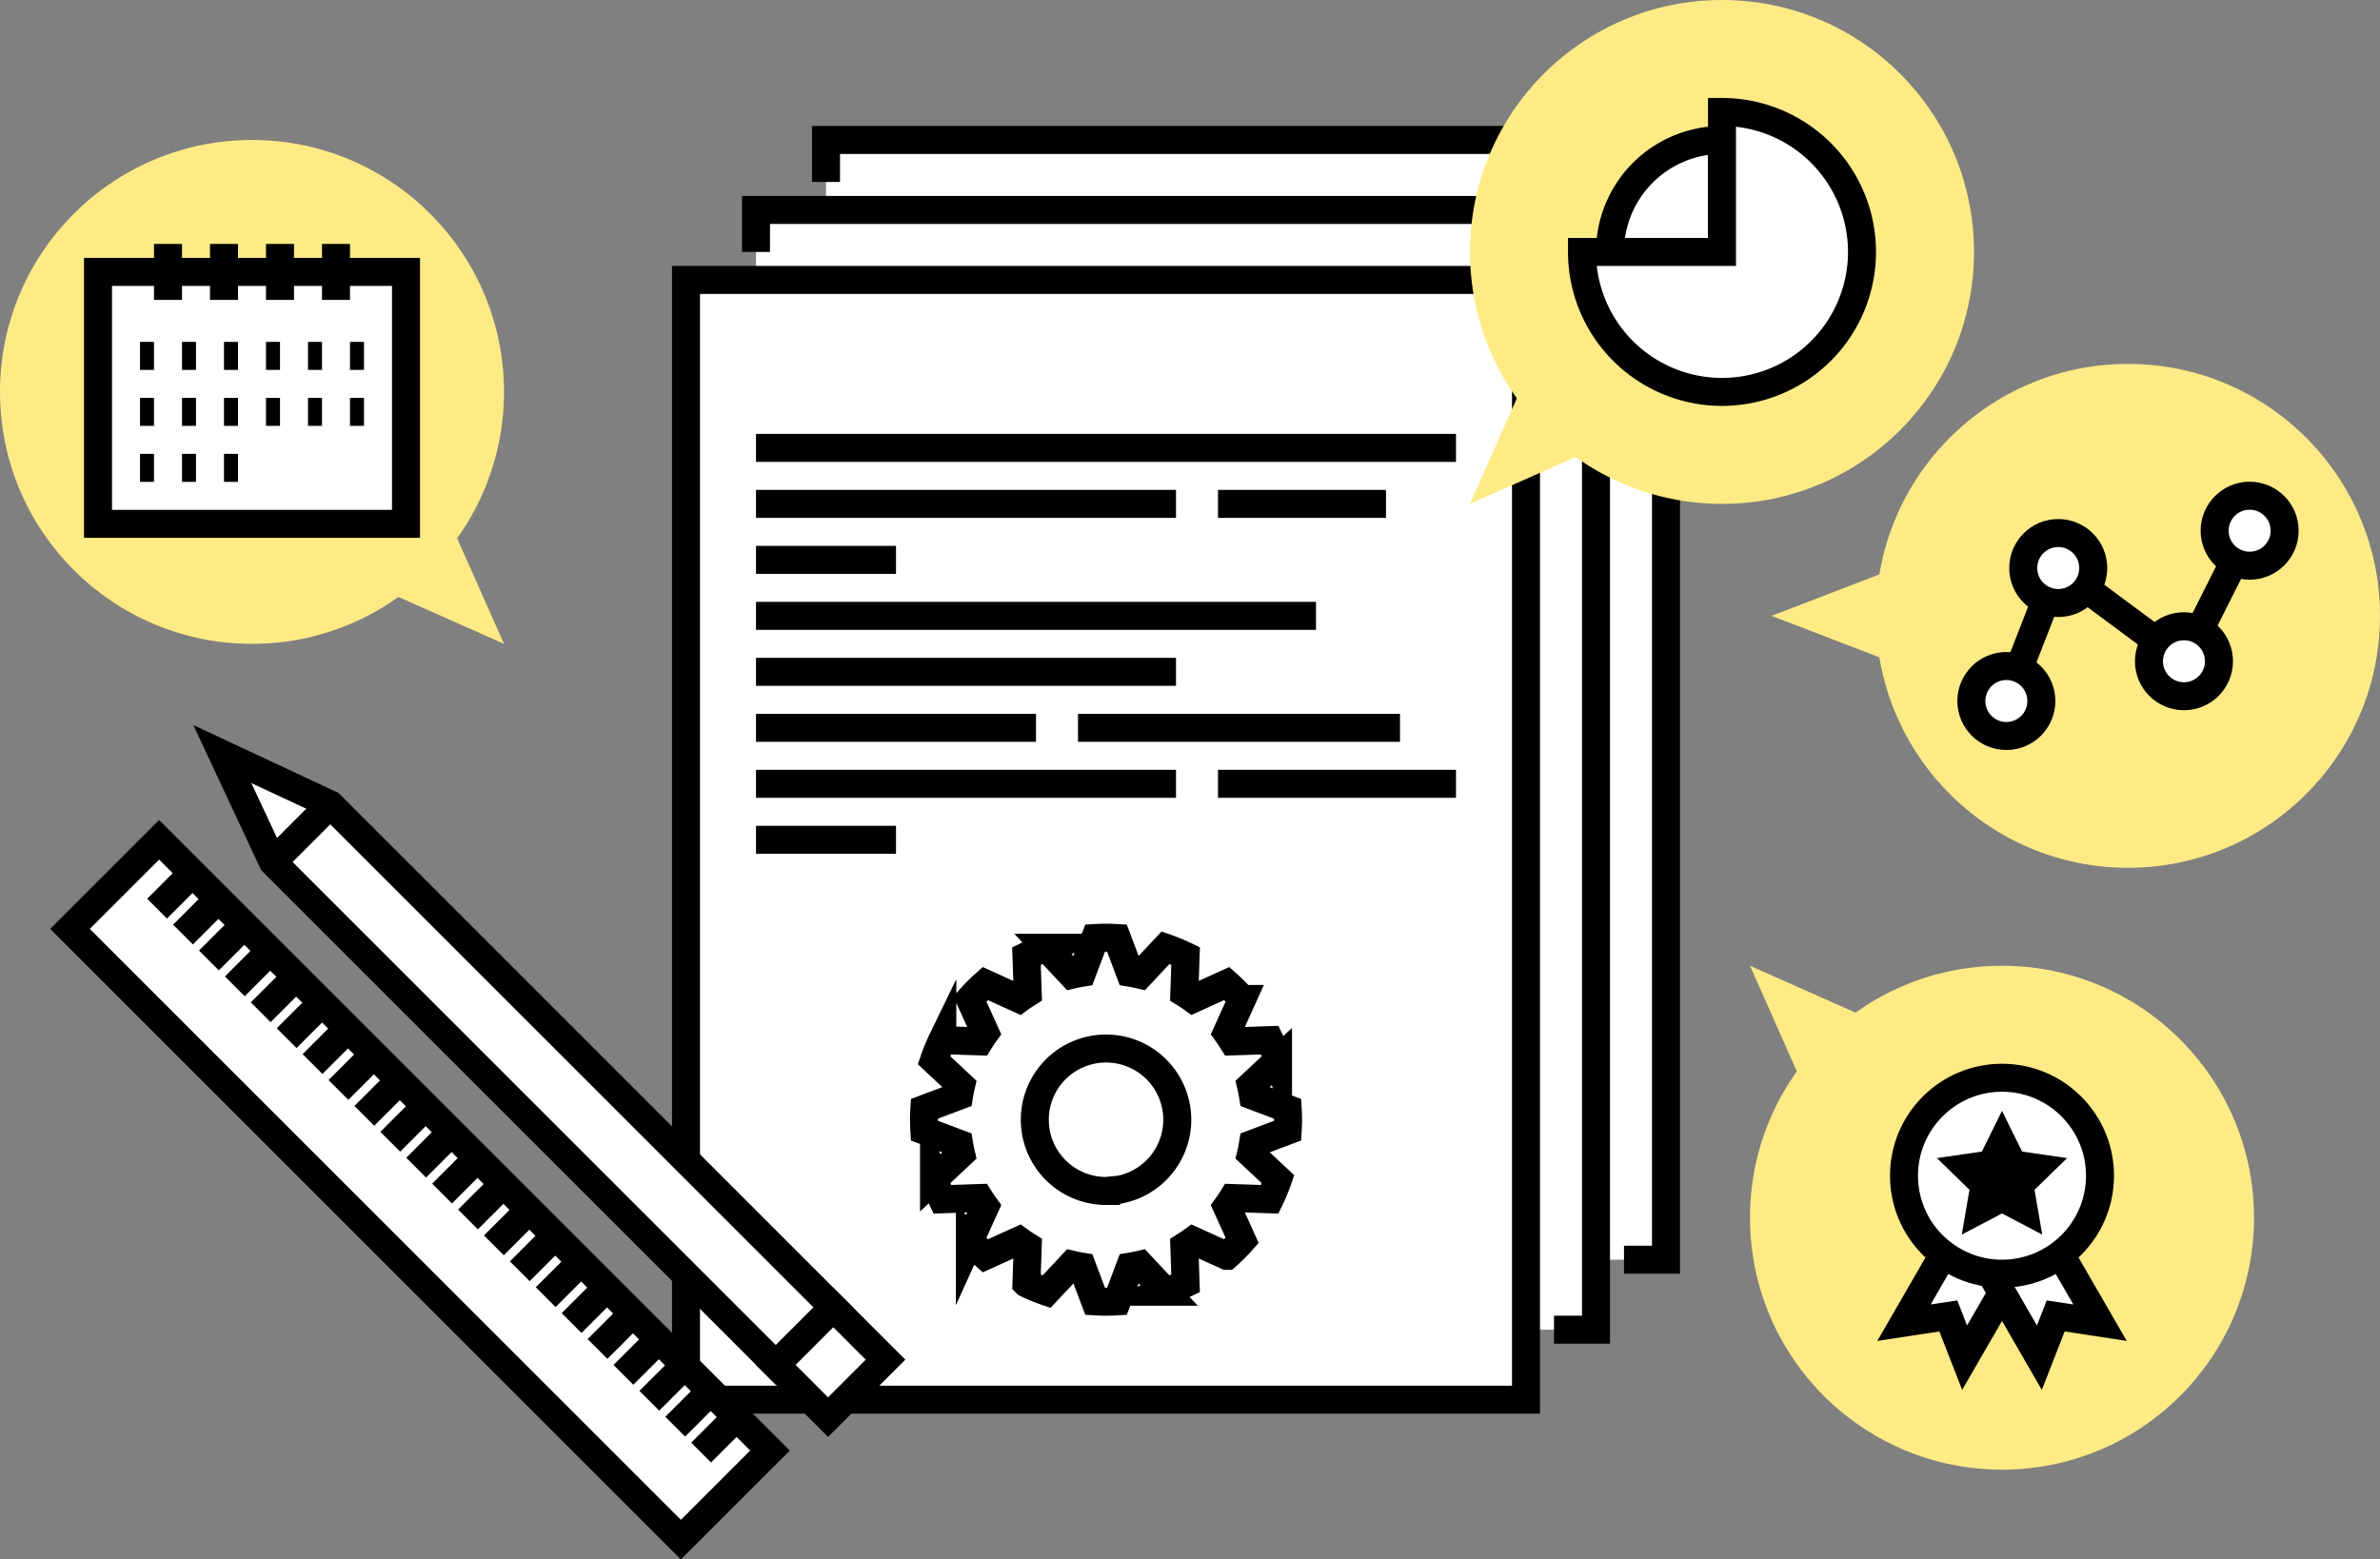
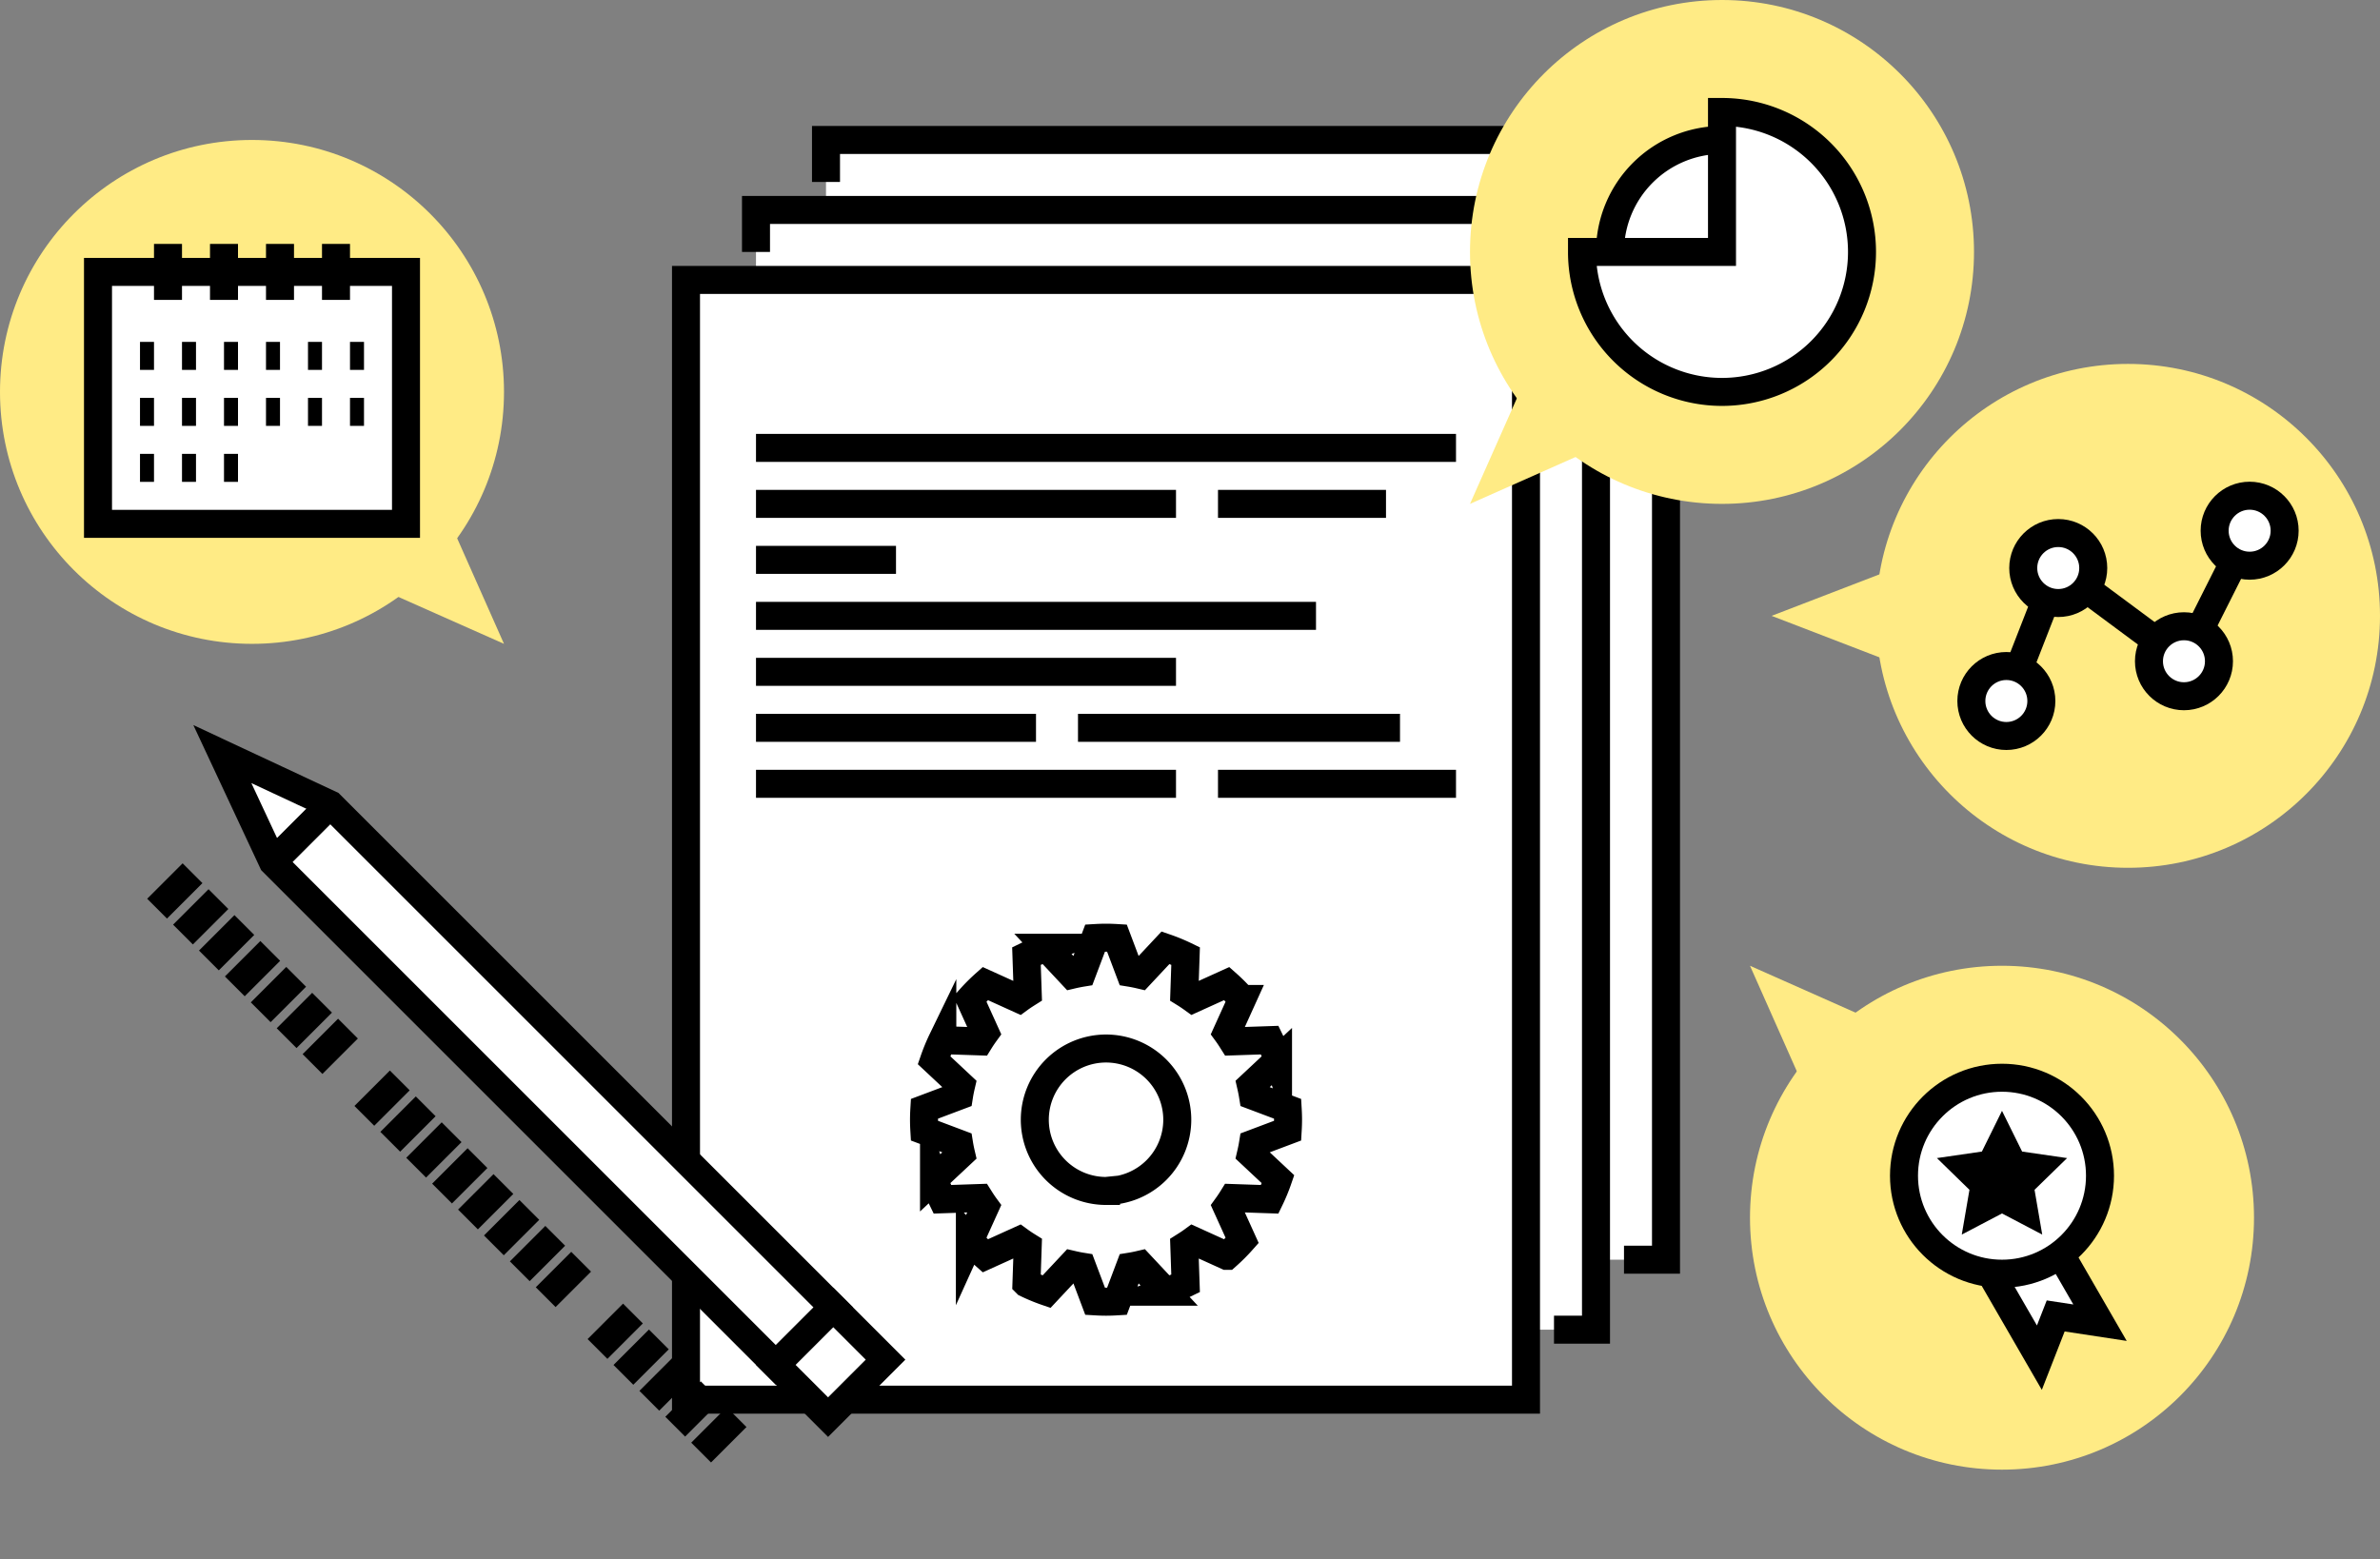
<svg xmlns="http://www.w3.org/2000/svg" width="255" height="167.121" viewBox="0 0 255 167.121">
  <rect x="0" y="0" width="255" height="167.121" fill="#808080" stroke="none" />
  <g id="img_03_planner" transform="translate(-467.834 532.855)">
    <g id="グループ_81" data-name="グループ 81">
      <rect id="長方形_73" data-name="長方形 73" width="90" height="120" transform="translate(556.334 -517.855)" fill="#fff" />
      <rect id="長方形_74" data-name="長方形 74" width="90" height="120" transform="translate(548.834 -510.355)" fill="#fff" />
      <path id="パス_126" data-name="パス 126" d="M556.334-513.355v-4.5h90v120h-4.5" fill="none" stroke="#000" stroke-miterlimit="10" stroke-width="3" />
      <path id="パス_127" data-name="パス 127" d="M548.834-505.855v-4.5h90v120h-4.5" fill="none" stroke="#000" stroke-miterlimit="10" stroke-width="3" />
      <rect id="長方形_75" data-name="長方形 75" width="90" height="120" transform="translate(541.334 -502.855)" fill="#fff" stroke="#000" stroke-miterlimit="10" stroke-width="3" />
    </g>
    <path id="パス_128" data-name="パス 128" d="M605.8-411.688c.023-.386.038-.775.038-1.167s-.015-.781-.038-1.167l-3.717-1.4c-.06-.37-.134-.734-.218-1.1l2.9-2.713a19.314,19.314,0,0,0-.887-2.151l-3.973.135c-.2-.317-.4-.625-.621-.927l1.639-3.618a19.329,19.329,0,0,0-1.65-1.651l-3.619,1.64c-.3-.217-.609-.426-.926-.622l.135-3.972a19.28,19.28,0,0,0-2.151-.888l-2.714,2.9c-.361-.085-.725-.159-1.094-.219l-1.4-3.717c-.386-.023-.775-.038-1.167-.038s-.781.015-1.167.038l-1.4,3.717c-.369.06-.733.134-1.094.219l-2.713-2.9a19.3,19.3,0,0,0-2.151.887l.135,3.973c-.317.2-.625.4-.927.622l-3.619-1.64a19.762,19.762,0,0,0-1.65,1.65l1.64,3.619q-.327.451-.622.926l-3.973-.134a19.507,19.507,0,0,0-.888,2.151l2.9,2.713c-.084.361-.159.725-.218,1.1l-3.717,1.4c-.023.386-.038.775-.038,1.167s.015.781.038,1.167l3.717,1.4c.059.369.134.734.218,1.094l-2.9,2.713a19.31,19.31,0,0,0,.888,2.151l3.973-.135c.2.317.4.626.621.927l-1.64,3.619a19.617,19.617,0,0,0,1.651,1.65l3.619-1.64q.451.327.926.622l-.135,3.973a19.485,19.485,0,0,0,2.151.888l2.714-2.9c.361.084.725.159,1.094.218l1.4,3.717c.386.023.775.038,1.167.038s.781-.015,1.167-.038l1.4-3.717c.369-.059.733-.134,1.094-.218l2.713,2.9a19.33,19.33,0,0,0,2.151-.888l-.135-3.972c.317-.2.625-.4.927-.622l3.618,1.64a19.479,19.479,0,0,0,1.651-1.651l-1.64-3.618c.217-.3.426-.61.622-.927l3.972.135a19.29,19.29,0,0,0,.888-2.151l-2.9-2.714c.084-.36.158-.725.218-1.094Zm-19.462,6.466a7.633,7.633,0,0,1-7.632-7.633,7.632,7.632,0,0,1,7.632-7.632,7.632,7.632,0,0,1,7.632,7.632A7.633,7.633,0,0,1,586.334-405.222Z" fill="none" stroke="#000" stroke-miterlimit="10" stroke-width="3" />
    <g id="グループ_82" data-name="グループ 82">
-       <line id="線_73" data-name="線 73" x2="15" transform="translate(548.834 -442.855)" fill="none" stroke="#000" stroke-miterlimit="10" stroke-width="3" />
      <line id="線_74" data-name="線 74" x2="25.5" transform="translate(598.334 -448.855)" fill="none" stroke="#000" stroke-miterlimit="10" stroke-width="3" />
      <line id="線_75" data-name="線 75" x2="45" transform="translate(548.834 -448.855)" fill="none" stroke="#000" stroke-miterlimit="10" stroke-width="3" />
      <line id="線_76" data-name="線 76" x2="30" transform="translate(548.834 -454.855)" fill="none" stroke="#000" stroke-miterlimit="10" stroke-width="3" />
      <line id="線_77" data-name="線 77" x2="34.5" transform="translate(583.334 -454.855)" fill="none" stroke="#000" stroke-miterlimit="10" stroke-width="3" />
      <line id="線_78" data-name="線 78" x2="45" transform="translate(548.834 -460.855)" fill="none" stroke="#000" stroke-miterlimit="10" stroke-width="3" />
      <line id="線_79" data-name="線 79" x2="60" transform="translate(548.834 -466.855)" fill="none" stroke="#000" stroke-miterlimit="10" stroke-width="3" />
      <line id="線_80" data-name="線 80" x2="15" transform="translate(548.834 -472.855)" fill="none" stroke="#000" stroke-miterlimit="10" stroke-width="3" />
      <line id="線_81" data-name="線 81" x2="18" transform="translate(598.334 -478.855)" fill="none" stroke="#000" stroke-miterlimit="10" stroke-width="3" />
      <line id="線_82" data-name="線 82" x2="45" transform="translate(548.834 -478.855)" fill="none" stroke="#000" stroke-miterlimit="10" stroke-width="3" />
      <line id="線_83" data-name="線 83" x2="75" transform="translate(548.834 -484.855)" fill="none" stroke="#000" stroke-miterlimit="10" stroke-width="3" />
    </g>
    <g id="グループ_84" data-name="グループ 84">
-       <rect id="長方形_76" data-name="長方形 76" width="92.563" height="13.503" transform="translate(484.882 -442.855) rotate(45)" fill="#fff" stroke="#000" stroke-miterlimit="10" stroke-width="3" />
      <g id="グループ_83" data-name="グループ 83">
        <line id="線_84" data-name="線 84" x1="3.799" y2="3.799" transform="translate(542.955 -380.984)" fill="#fff" stroke="#000" stroke-miterlimit="10" stroke-width="3" />
        <line id="線_85" data-name="線 85" x1="3.799" y2="3.799" transform="translate(540.179 -383.759)" fill="#fff" stroke="#000" stroke-miterlimit="10" stroke-width="3" />
        <line id="線_86" data-name="線 86" x1="3.799" y2="3.799" transform="translate(537.403 -386.535)" fill="#fff" stroke="#000" stroke-miterlimit="10" stroke-width="3" />
        <line id="線_87" data-name="線 87" x1="3.799" y2="3.799" transform="translate(534.627 -389.311)" fill="#fff" stroke="#000" stroke-miterlimit="10" stroke-width="3" />
        <line id="線_88" data-name="線 88" x1="3.799" y2="3.799" transform="translate(531.852 -392.087)" fill="#fff" stroke="#000" stroke-miterlimit="10" stroke-width="3" />
-         <line id="線_89" data-name="線 89" x1="3.799" y2="3.799" transform="translate(529.076 -394.862)" fill="#fff" stroke="#000" stroke-miterlimit="10" stroke-width="3" />
        <line id="線_90" data-name="線 90" x1="3.799" y2="3.799" transform="translate(526.3 -397.638)" fill="#fff" stroke="#000" stroke-miterlimit="10" stroke-width="3" />
        <line id="線_91" data-name="線 91" x1="3.799" y2="3.799" transform="translate(523.524 -400.414)" fill="#fff" stroke="#000" stroke-miterlimit="10" stroke-width="3" />
        <line id="線_92" data-name="線 92" x1="3.799" y2="3.799" transform="translate(520.749 -403.19)" fill="#fff" stroke="#000" stroke-miterlimit="10" stroke-width="3" />
        <line id="線_93" data-name="線 93" x1="3.799" y2="3.799" transform="translate(517.973 -405.965)" fill="#fff" stroke="#000" stroke-miterlimit="10" stroke-width="3" />
        <line id="線_94" data-name="線 94" x1="3.799" y2="3.799" transform="translate(515.197 -408.741)" fill="#fff" stroke="#000" stroke-miterlimit="10" stroke-width="3" />
        <line id="線_95" data-name="線 95" x1="3.799" y2="3.799" transform="translate(512.421 -411.517)" fill="#fff" stroke="#000" stroke-miterlimit="10" stroke-width="3" />
        <line id="線_96" data-name="線 96" x1="3.799" y2="3.799" transform="translate(509.646 -414.293)" fill="#fff" stroke="#000" stroke-miterlimit="10" stroke-width="3" />
        <line id="線_97" data-name="線 97" x1="3.799" y2="3.799" transform="translate(506.87 -417.068)" fill="#fff" stroke="#000" stroke-miterlimit="10" stroke-width="3" />
-         <line id="線_98" data-name="線 98" x1="3.799" y2="3.799" transform="translate(504.094 -419.844)" fill="#fff" stroke="#000" stroke-miterlimit="10" stroke-width="3" />
        <line id="線_99" data-name="線 99" x1="3.799" y2="3.799" transform="translate(501.318 -422.62)" fill="#fff" stroke="#000" stroke-miterlimit="10" stroke-width="3" />
        <line id="線_100" data-name="線 100" x1="3.799" y2="3.799" transform="translate(498.543 -425.396)" fill="#fff" stroke="#000" stroke-miterlimit="10" stroke-width="3" />
        <line id="線_101" data-name="線 101" x1="3.799" y2="3.799" transform="translate(495.767 -428.171)" fill="#fff" stroke="#000" stroke-miterlimit="10" stroke-width="3" />
        <line id="線_102" data-name="線 102" x1="3.799" y2="3.799" transform="translate(492.991 -430.947)" fill="#fff" stroke="#000" stroke-miterlimit="10" stroke-width="3" />
        <line id="線_103" data-name="線 103" x1="3.799" y2="3.799" transform="translate(490.215 -433.723)" fill="#fff" stroke="#000" stroke-miterlimit="10" stroke-width="3" />
        <line id="線_104" data-name="線 104" x1="3.799" y2="3.799" transform="translate(487.44 -436.499)" fill="#fff" stroke="#000" stroke-miterlimit="10" stroke-width="3" />
        <line id="線_105" data-name="線 105" x1="3.799" y2="3.799" transform="translate(484.664 -439.274)" fill="#fff" stroke="#000" stroke-miterlimit="10" stroke-width="3" />
      </g>
    </g>
    <g id="グループ_85" data-name="グループ 85">
      <circle id="楕円形_30" data-name="楕円形 30" cx="27" cy="27" r="27" transform="translate(625.334 -532.855)" fill="#ffeb85" />
      <path id="パス_129" data-name="パス 129" d="M625.334-478.855l6.7-15.1,8.393,8.393Z" fill="#ffeb85" />
    </g>
    <g id="グループ_86" data-name="グループ 86">
      <circle id="楕円形_31" data-name="楕円形 31" cx="27" cy="27" r="27" transform="translate(467.834 -517.855)" fill="#ffeb85" />
      <path id="パス_130" data-name="パス 130" d="M521.834-463.855l-6.7-15.1-8.393,8.393Z" fill="#ffeb85" />
    </g>
    <g id="グループ_87" data-name="グループ 87">
      <circle id="楕円形_32" data-name="楕円形 32" cx="27" cy="27" r="27" transform="translate(655.334 -429.355)" fill="#ffeb85" />
      <path id="パス_131" data-name="パス 131" d="M655.334-429.355l6.7,15.1,8.393-8.393Z" fill="#ffeb85" />
    </g>
    <g id="グループ_88" data-name="グループ 88">
      <rect id="長方形_77" data-name="長方形 77" width="33" height="27" transform="translate(478.334 -503.715)" fill="#fff" stroke="#000" stroke-miterlimit="10" stroke-width="3" />
      <line id="線_106" data-name="線 106" y2="6" transform="translate(485.834 -506.715)" fill="none" stroke="#000" stroke-miterlimit="10" stroke-width="3" />
      <line id="線_107" data-name="線 107" y2="6" transform="translate(491.834 -506.715)" fill="none" stroke="#000" stroke-miterlimit="10" stroke-width="3" />
      <line id="線_108" data-name="線 108" y2="6" transform="translate(497.834 -506.715)" fill="none" stroke="#000" stroke-miterlimit="10" stroke-width="3" />
      <line id="線_109" data-name="線 109" y2="6" transform="translate(503.834 -506.715)" fill="none" stroke="#000" stroke-miterlimit="10" stroke-width="3" />
      <line id="線_110" data-name="線 110" x2="24" transform="translate(482.834 -494.715)" fill="none" stroke="#000" stroke-miterlimit="10" stroke-width="3" stroke-dasharray="1.5 3" />
      <line id="線_111" data-name="線 111" x2="24" transform="translate(482.834 -488.715)" fill="none" stroke="#000" stroke-miterlimit="10" stroke-width="3" stroke-dasharray="1.5 3" />
      <line id="線_112" data-name="線 112" x2="10.5" transform="translate(482.834 -482.715)" fill="none" stroke="#000" stroke-miterlimit="10" stroke-width="3" stroke-dasharray="1.5 3" />
    </g>
    <g id="グループ_89" data-name="グループ 89">
-       <path id="パス_132" data-name="パス 132" d="M652.334-517.855a12,12,0,0,0-12,12h12Z" fill="#fff" stroke="#000" stroke-miterlimit="10" stroke-width="3" />
+       <path id="パス_132" data-name="パス 132" d="M652.334-517.855a12,12,0,0,0-12,12h12" fill="#fff" stroke="#000" stroke-miterlimit="10" stroke-width="3" />
      <path id="パス_133" data-name="パス 133" d="M652.334-520.855v15h-15a15,15,0,0,0,15,15,15,15,0,0,0,15-15A15,15,0,0,0,652.334-520.855Z" fill="#fff" stroke="#000" stroke-miterlimit="10" stroke-width="3" />
    </g>
    <g id="グループ_90" data-name="グループ 90">
      <circle id="楕円形_33" data-name="楕円形 33" cx="27" cy="27" r="27" transform="translate(668.834 -493.855)" fill="#ffeb85" />
      <path id="パス_134" data-name="パス 134" d="M657.65-466.855l15.415-5.934v11.869Z" fill="#ffeb85" />
    </g>
    <g id="グループ_91" data-name="グループ 91">
      <path id="パス_135" data-name="パス 135" d="M708.867-475.98,701.83-461.99l-13.47-9.991L682.8-457.729" fill="none" stroke="#000" stroke-miterlimit="10" stroke-width="3" />
      <circle id="楕円形_34" data-name="楕円形 34" cx="3.75" cy="3.75" r="3.75" transform="translate(679.051 -461.479)" fill="#fff" stroke="#000" stroke-miterlimit="10" stroke-width="3" />
      <circle id="楕円形_35" data-name="楕円形 35" cx="3.75" cy="3.75" r="3.75" transform="translate(698.08 -465.74)" fill="#fff" stroke="#000" stroke-miterlimit="10" stroke-width="3" />
      <circle id="楕円形_36" data-name="楕円形 36" cx="3.75" cy="3.75" r="3.75" transform="translate(684.61 -475.73)" fill="#fff" stroke="#000" stroke-miterlimit="10" stroke-width="3" />
      <circle id="楕円形_37" data-name="楕円形 37" cx="3.75" cy="3.75" r="3.75" transform="translate(705.117 -479.73)" fill="#fff" stroke="#000" stroke-miterlimit="10" stroke-width="3" />
    </g>
    <g id="グループ_92" data-name="グループ 92">
-       <path id="パス_136" data-name="パス 136" d="M678.329-387.355l-1.748-4.473-4.748.723,6-10.392,6.5,3.75Z" fill="#fff" stroke="#000" stroke-miterlimit="10" stroke-width="3" />
      <path id="パス_137" data-name="パス 137" d="M686.339-387.355l1.748-4.473,4.748.723-6-10.392-6.5,3.75Z" fill="#fff" stroke="#000" stroke-miterlimit="10" stroke-width="3" />
      <circle id="楕円形_38" data-name="楕円形 38" cx="10.5" cy="10.5" r="10.5" transform="translate(671.834 -417.355)" fill="#fff" stroke="#000" stroke-miterlimit="10" stroke-width="3" />
      <path id="パス_138" data-name="パス 138" d="M682.334-410.421l1.159,2.348,2.591.376-1.875,1.828.443,2.581-2.318-1.218-2.318,1.218.443-2.581-1.875-1.828,2.591-.376Z" stroke="#000" stroke-miterlimit="10" stroke-width="3" />
    </g>
    <g id="グループ_93" data-name="グループ 93">
      <path id="パス_139" data-name="パス 139" d="M497.063-440.476l-5.406-11.565,11.565,5.406,53.9,53.9-6.159,6.159Z" fill="#fff" stroke="#000" stroke-miterlimit="10" stroke-width="3" />
      <rect id="長方形_78" data-name="長方形 78" width="8.71" height="7.916" transform="translate(562.714 -387.142) rotate(135)" fill="#fff" stroke="#000" stroke-miterlimit="10" stroke-width="3" />
      <line id="線_113" data-name="線 113" x1="6.159" y2="6.159" transform="translate(497.063 -446.635)" fill="#fff" stroke="#000" stroke-miterlimit="10" stroke-width="3" />
    </g>
  </g>
</svg>